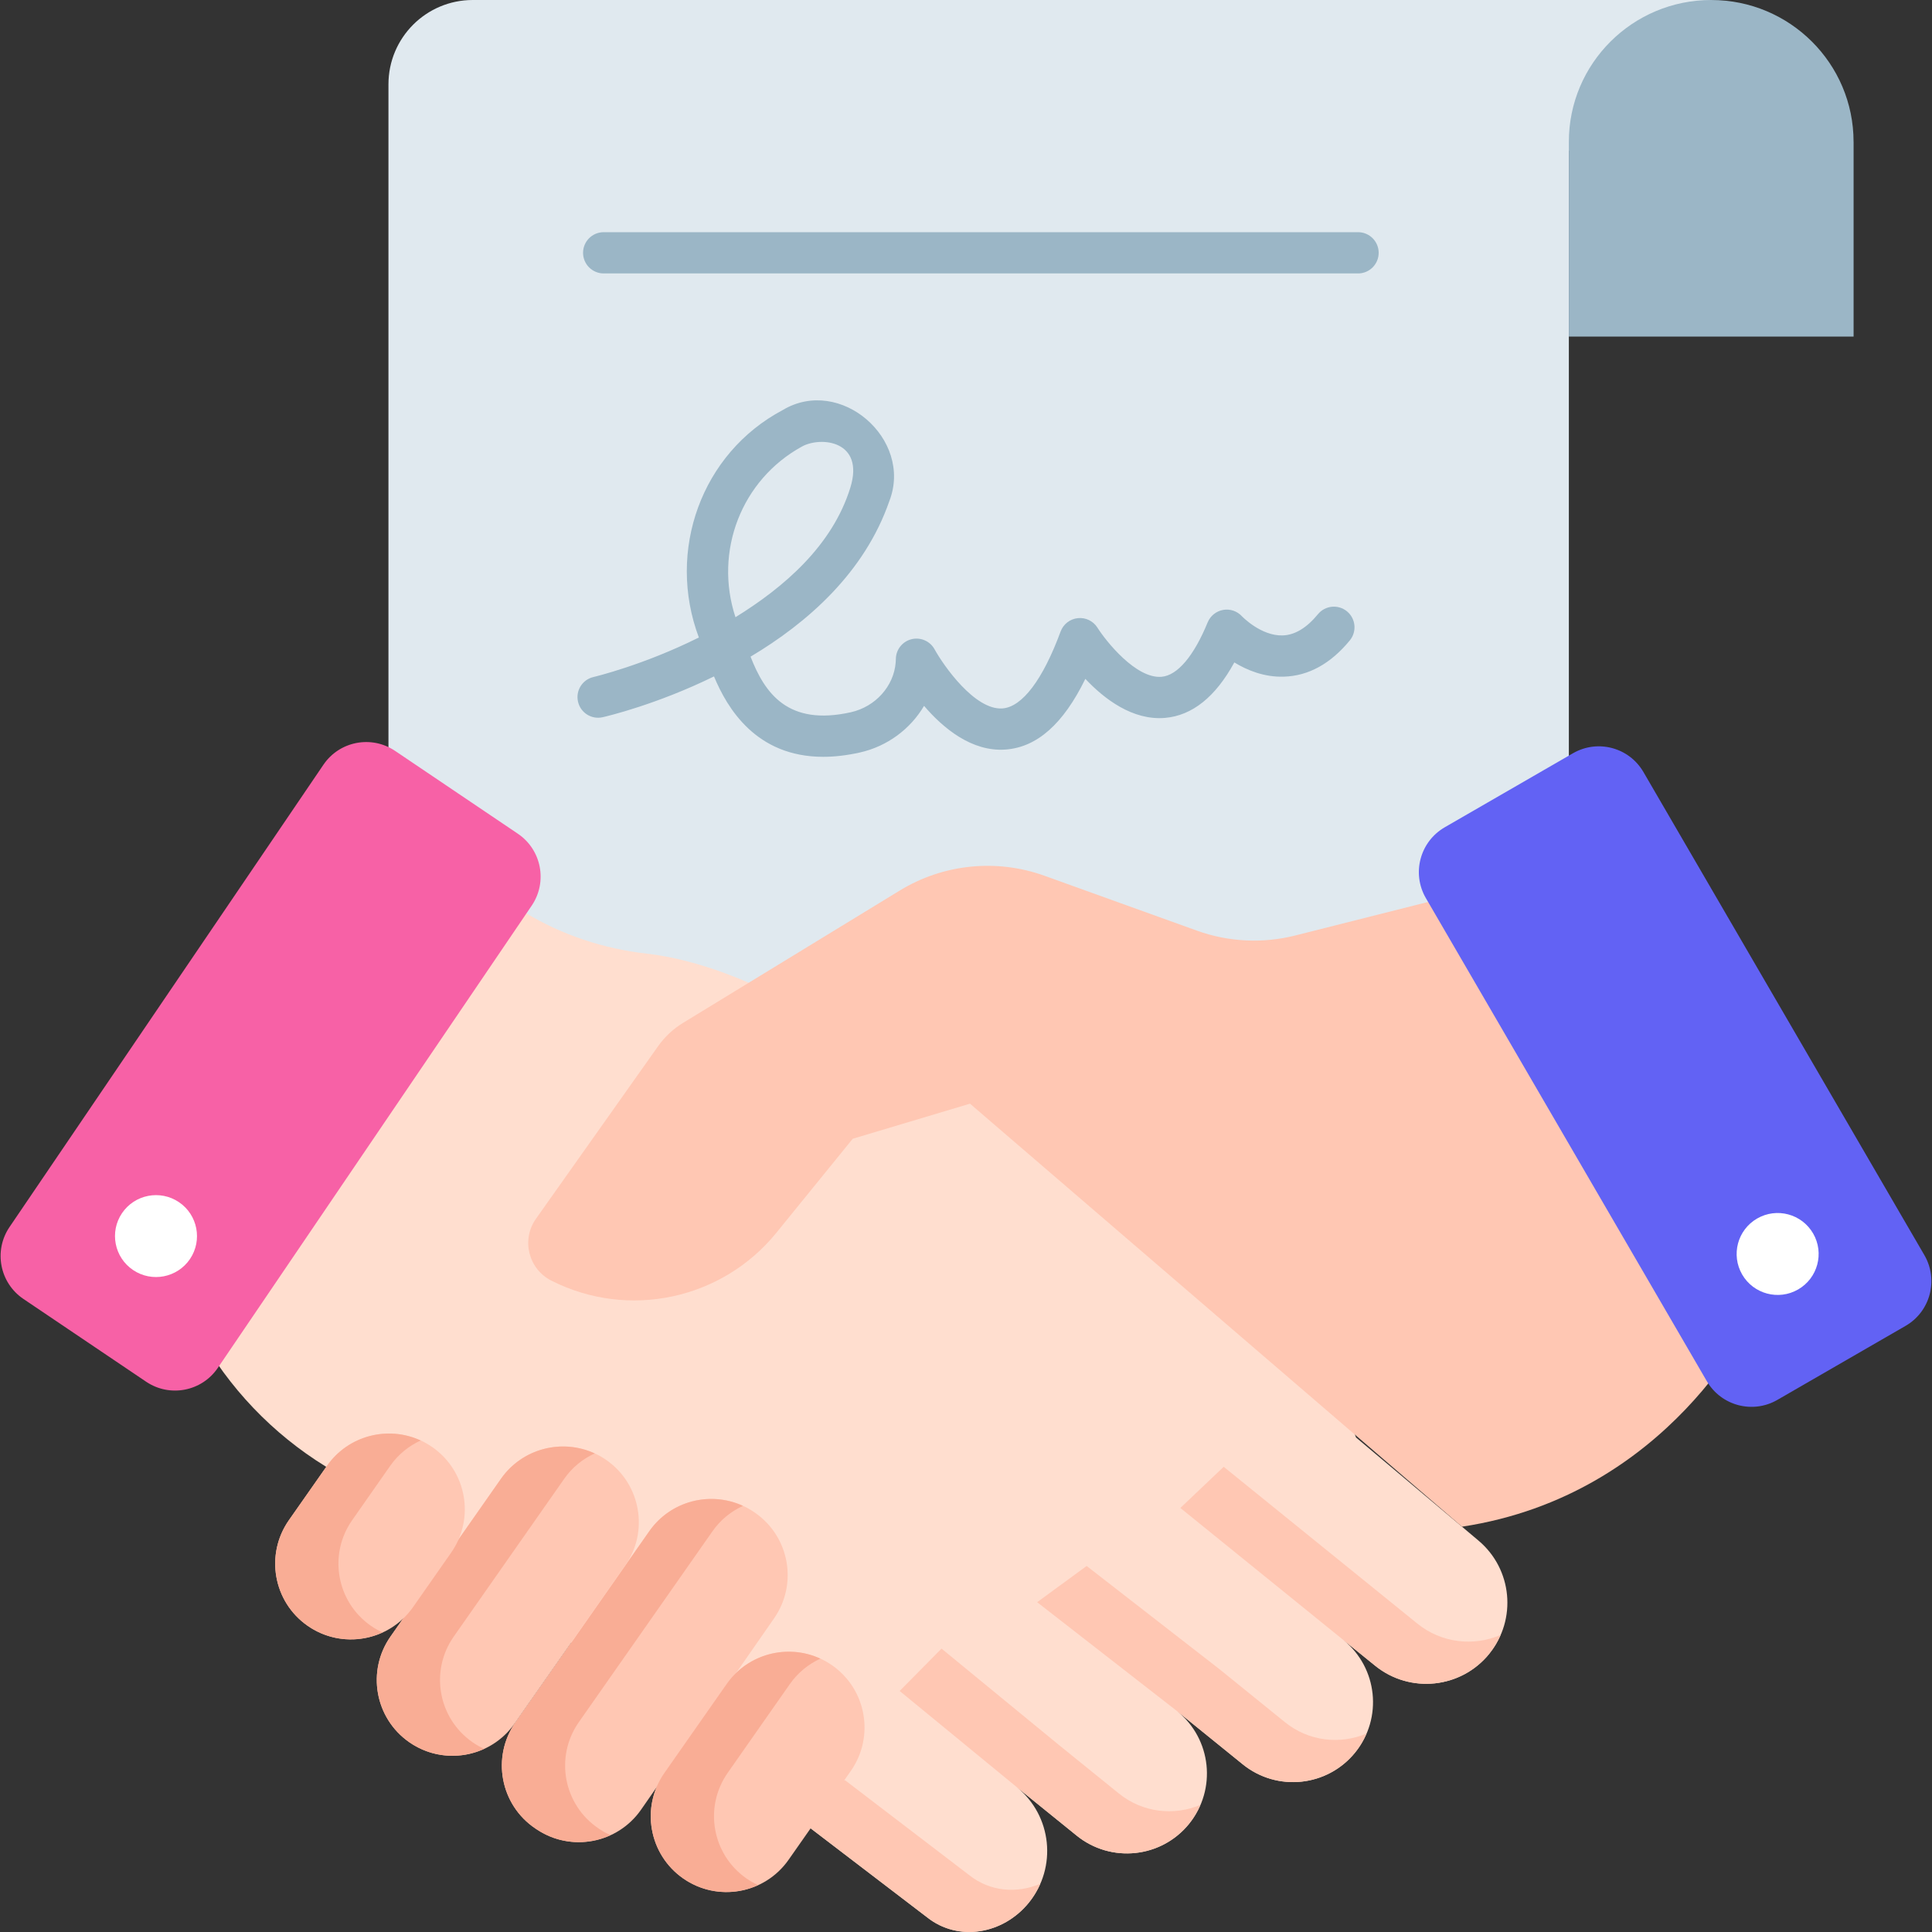
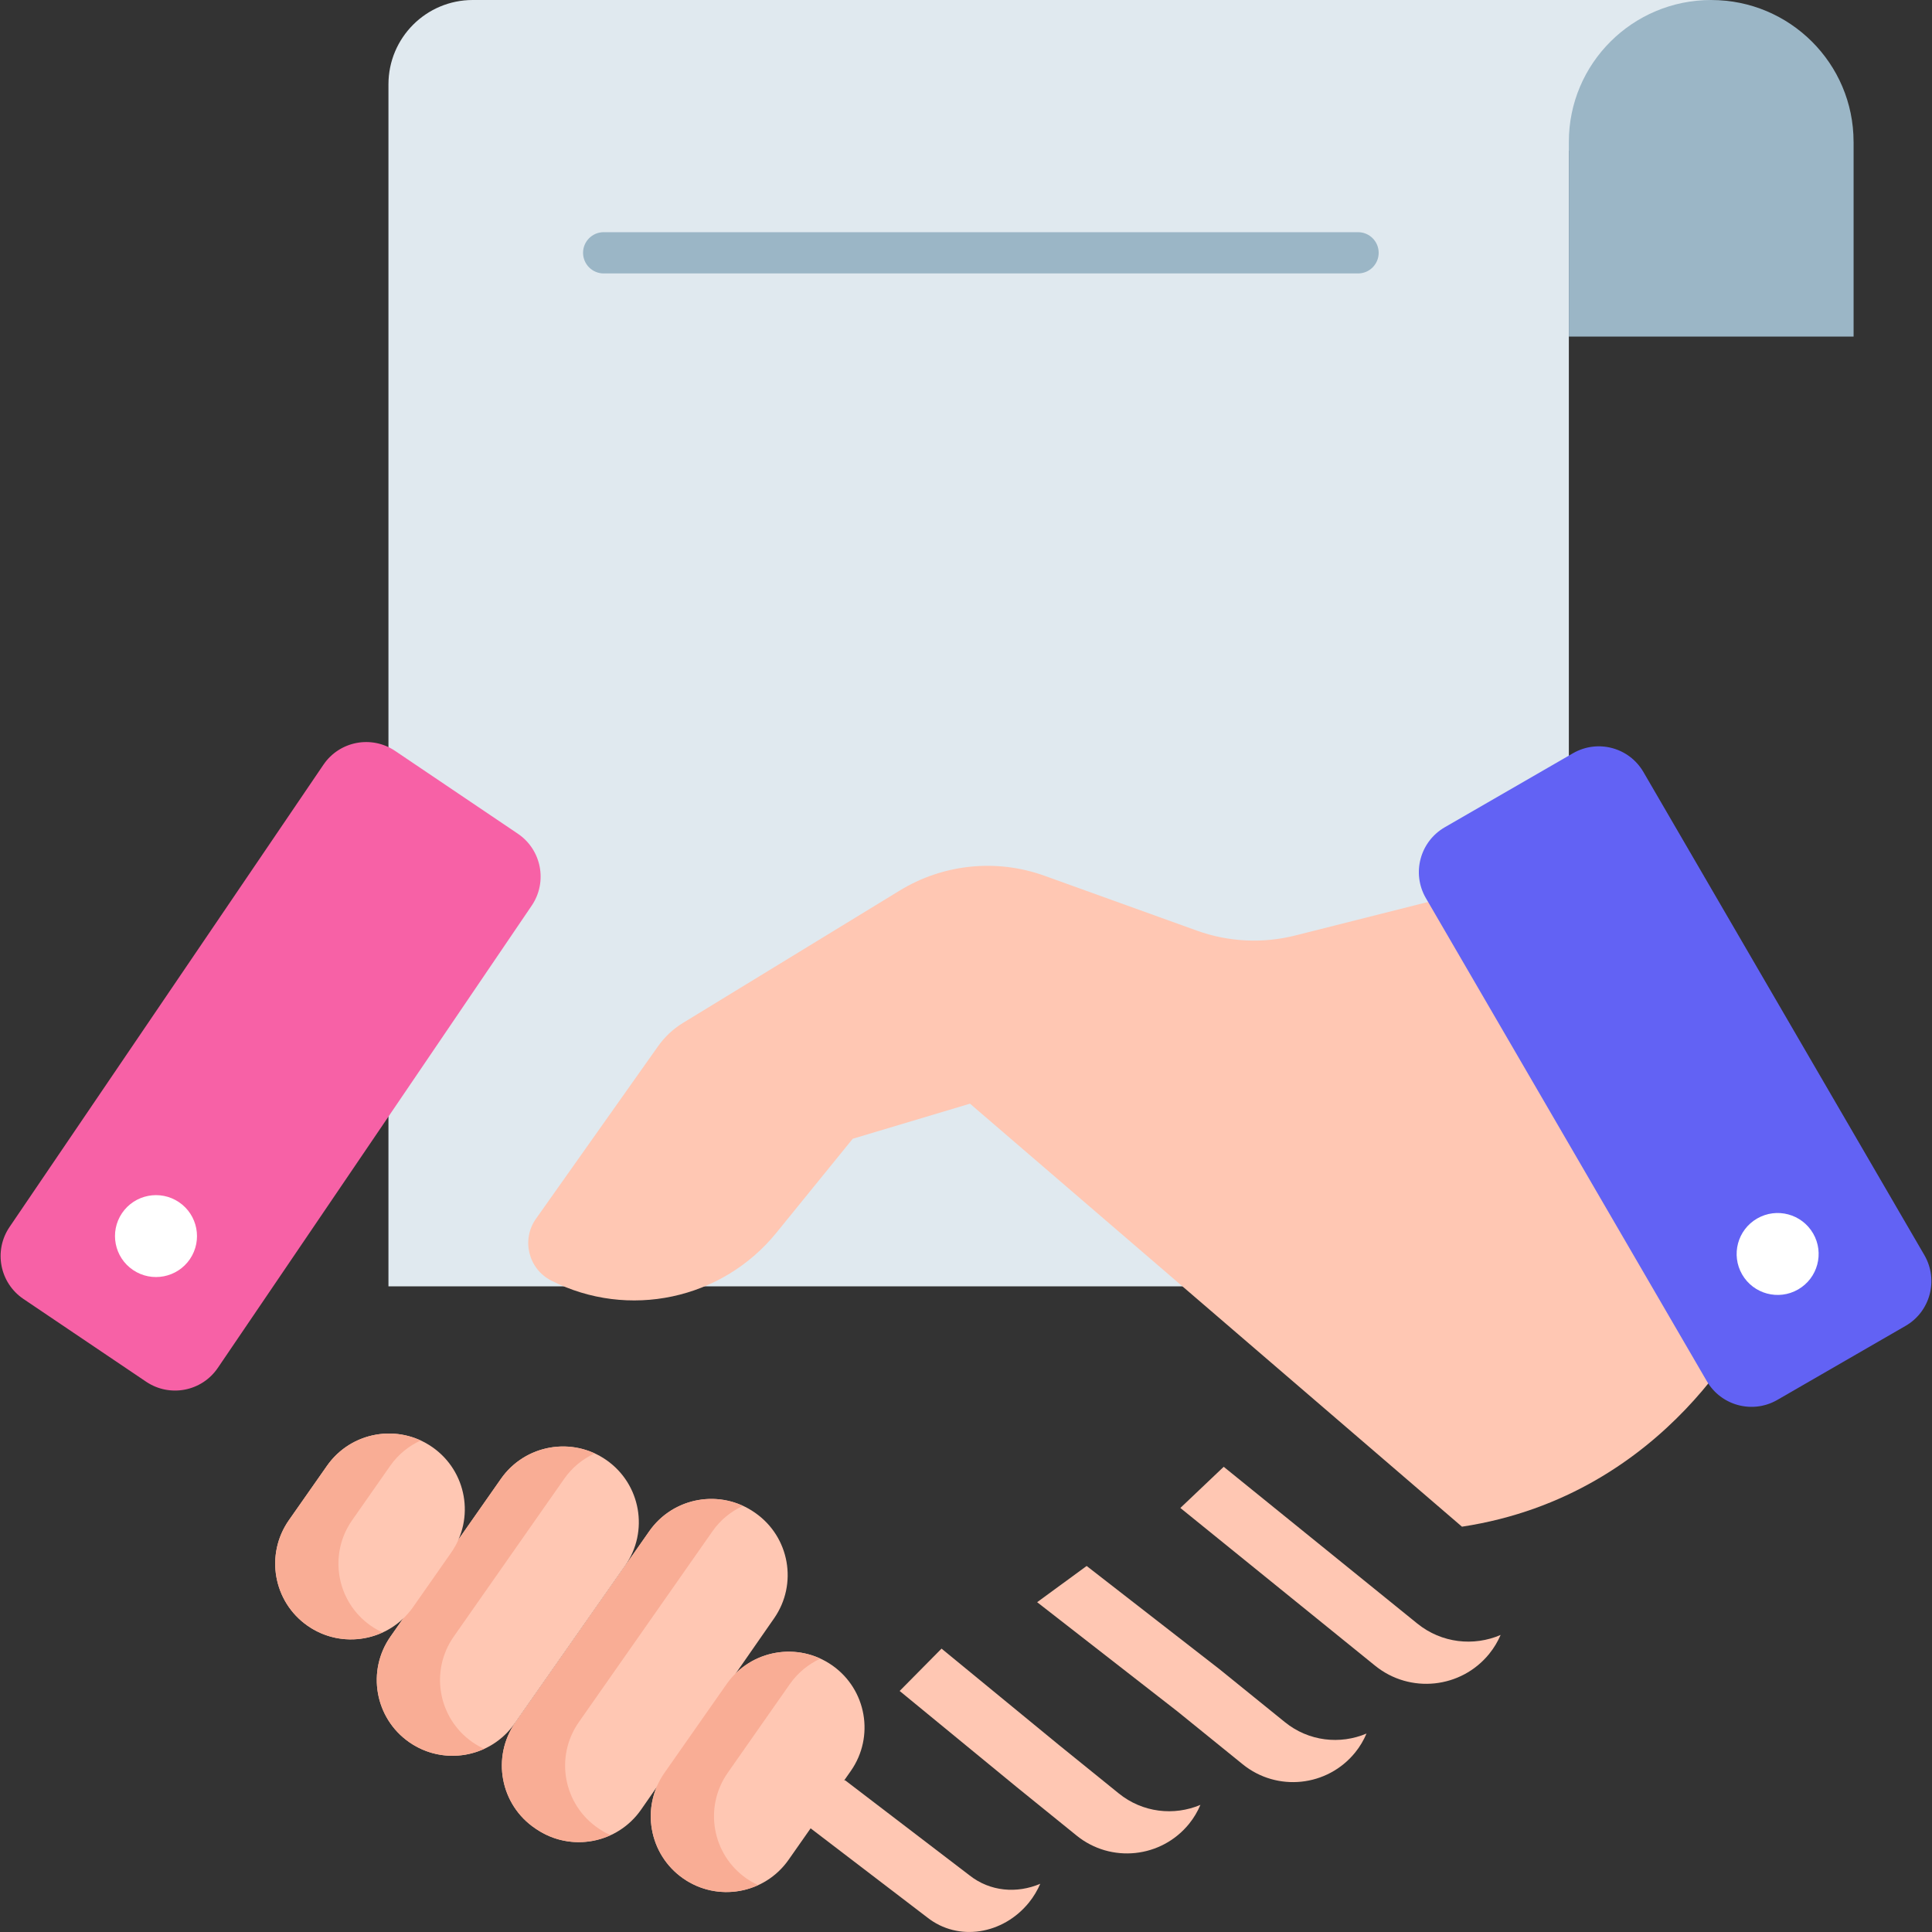
<svg xmlns="http://www.w3.org/2000/svg" width="62" height="62" viewBox="0 0 62 62" fill="none">
  <rect x="0" y="0" width="62" height="62" fill="#333333" stroke="none" />
  <path d="M50.346 41.281H12.466V2.706C12.466 1.211 13.677 0 15.171 0H54.946L50.346 4.849V41.281Z" fill="#E0E9EF" />
-   <path d="M26.417 24.287C24.263 24.287 23.335 22.725 22.913 21.707C21.067 22.611 19.48 22.985 19.341 23.016C18.985 23.098 18.63 22.875 18.549 22.518C18.467 22.162 18.69 21.807 19.047 21.726C19.091 21.715 20.651 21.344 22.427 20.458C21.384 17.677 22.508 14.542 25.119 13.159C26.964 12.053 29.31 14.094 28.54 16.08C27.744 18.378 25.91 19.987 24.086 21.073C24.543 22.245 25.282 23.308 27.304 22.857C28.094 22.68 28.686 22.021 28.744 21.253C28.747 21.218 28.749 21.182 28.749 21.146C28.753 20.845 28.96 20.585 29.252 20.513C29.544 20.441 29.848 20.574 29.992 20.838C30.274 21.35 31.282 22.799 32.172 22.734C32.805 22.686 33.467 21.81 34.036 20.266C34.124 20.029 34.338 19.863 34.589 19.837C34.84 19.81 35.083 19.929 35.218 20.142C35.491 20.574 36.457 21.789 37.276 21.719C37.787 21.674 38.312 21.054 38.755 19.973C38.841 19.764 39.028 19.613 39.25 19.573C39.472 19.533 39.7 19.609 39.853 19.775C39.857 19.779 40.468 20.417 41.169 20.391C41.556 20.377 41.935 20.148 42.294 19.711C42.525 19.428 42.942 19.387 43.225 19.618C43.508 19.85 43.549 20.267 43.318 20.55C42.703 21.299 41.992 21.691 41.202 21.715C40.566 21.735 40.017 21.506 39.611 21.258C39.007 22.364 38.261 22.962 37.389 23.038C36.341 23.128 35.429 22.422 34.83 21.785C34.122 23.235 33.278 23.98 32.269 24.054C31.188 24.132 30.27 23.372 29.654 22.652C29.218 23.392 28.477 23.951 27.592 24.149C27.165 24.244 26.774 24.287 26.417 24.287ZM25.737 14.329C23.793 15.394 22.906 17.692 23.602 19.807C25.148 18.852 26.711 17.518 27.289 15.647C27.752 14.146 26.349 13.994 25.737 14.329Z" fill="#9BB6C6" />
  <path d="M43.581 8.775H19.373C19.008 8.775 18.711 8.478 18.711 8.113C18.711 7.747 19.008 7.451 19.373 7.451H43.581C43.947 7.451 44.243 7.747 44.243 8.113C44.243 8.478 43.947 8.775 43.581 8.775Z" fill="#9BB6C6" />
  <path d="M59.483 4.552C59.483 2.038 57.438 0 54.915 0C52.391 0 50.346 2.038 50.346 4.552V10.802H59.484V4.552H59.483Z" fill="#9BB6C6" />
-   <path d="M47.447 49.44L43.517 46.131L42.683 43.996L39.705 36.446L29.165 34.729L27.625 33.563C27.625 33.563 24.136 30.987 20.751 30.603C19.371 30.446 18.033 30.005 16.846 29.284C15.578 28.513 14.394 27.393 14.481 25.918L12.953 26.364L1.534 38.817L2.499 39.363C4.202 40.326 5.644 41.692 6.705 43.354L6.747 43.419C7.829 45.111 9.33 46.495 11.105 47.435L12.611 48.233L23.827 57.002L29.756 61.532C30.749 62.319 32.189 62.08 33.019 61.056C33.933 59.926 33.76 58.27 32.633 57.354C31.505 56.438 32.633 57.354 32.633 57.354L34.55 58.906C35.651 59.798 37.268 59.629 38.16 58.527C39.052 57.426 38.882 55.809 37.78 54.917L39.88 56.618C40.981 57.51 42.597 57.34 43.49 56.238C44.382 55.137 44.212 53.521 43.11 52.629L44.13 53.455C45.248 54.36 46.888 54.188 47.793 53.071L47.793 53.07C48.686 51.968 48.533 50.354 47.447 49.44Z" fill="#FFDECF" />
  <path d="M45.483 52.102L44.463 51.276L39.27 47.071L37.879 48.392L43.11 52.629L44.13 53.455C45.248 54.36 46.888 54.188 47.793 53.071L47.793 53.07C47.946 52.882 48.065 52.679 48.157 52.467C47.296 52.839 46.263 52.733 45.483 52.102Z" fill="#FFC7B3" />
  <path d="M33.986 56.001H33.986L33.986 56.002V56.001Z" fill="#FFDECF" />
  <path d="M31.109 60.179L27.123 57.133L23.827 57.002L29.756 61.532C30.749 62.319 32.189 62.08 33.019 61.056C33.172 60.867 33.291 60.663 33.384 60.452C32.636 60.771 31.773 60.706 31.109 60.179Z" fill="#FFC7B3" />
  <path d="M35.903 57.553L33.985 56.001L30.215 52.906L28.871 54.265L32.633 57.354L34.55 58.906C35.651 59.798 37.267 59.629 38.16 58.527C38.313 58.338 38.432 58.133 38.523 57.92C37.678 58.279 36.667 58.172 35.903 57.553Z" fill="#FFC7B3" />
  <path d="M41.233 55.265L39.133 53.565L34.872 50.254L33.283 51.416L37.78 54.917L39.88 56.618C40.981 57.51 42.597 57.34 43.489 56.239C43.643 56.05 43.762 55.845 43.853 55.631C43.008 55.991 41.996 55.884 41.233 55.265Z" fill="#FFC7B3" />
  <path d="M12.679 24.097L16.617 26.754C17.379 27.268 17.579 28.303 17.062 29.064L6.99 43.897C6.476 44.654 5.448 44.852 4.69 44.341L0.752 41.685C-0.01 41.171 -0.21 40.136 0.306 39.376C2.538 36.088 8.155 27.817 10.38 24.54C10.893 23.784 11.921 23.586 12.679 24.097Z" fill="#F761A6" />
  <path d="M5.742 38.578C6.344 38.984 6.503 39.801 6.097 40.403C5.691 41.004 4.873 41.163 4.271 40.757C3.668 40.351 3.509 39.534 3.915 38.932C4.322 38.331 5.139 38.172 5.742 38.578Z" fill="white" />
  <path d="M21.917 32.827L28.874 28.578C30.272 27.724 31.981 27.55 33.521 28.105L38.412 29.866C39.424 30.23 40.522 30.284 41.565 30.021L49.42 28.038L56.247 42.219C56.247 42.219 53.609 47.978 46.916 48.993L31.128 35.418L27.365 36.544L24.918 39.557C23.173 41.708 20.163 42.349 17.692 41.096C16.957 40.723 16.724 39.784 17.2 39.111L21.12 33.572C21.332 33.272 21.603 33.019 21.917 32.827Z" fill="#FFC7B3" />
  <path d="M50.478 24.173L46.364 26.548C45.568 27.008 45.296 28.027 45.758 28.822L54.773 44.322C55.233 45.112 56.244 45.382 57.036 44.925L61.15 42.55C61.946 42.091 62.217 41.073 61.755 40.278C59.758 36.843 54.731 28.199 52.74 24.776C52.281 23.985 51.27 23.716 50.478 24.173Z" fill="#6262F4" />
  <path d="M56.389 39.103C55.759 39.466 55.544 40.27 55.907 40.899C56.27 41.527 57.075 41.743 57.704 41.38C58.334 41.017 58.549 40.213 58.186 39.584C57.822 38.955 57.018 38.74 56.389 39.103Z" fill="white" />
  <path d="M20.836 49.138L16.546 55.265C15.763 56.382 16.052 57.924 17.186 58.681L17.225 58.707C18.327 59.444 19.816 59.162 20.573 58.074L24.842 51.933C25.607 50.833 25.338 49.322 24.24 48.553L24.223 48.541C23.122 47.771 21.606 48.038 20.836 49.138Z" fill="#FFC7B3" />
  <path d="M19.215 58.682C18.082 57.924 17.793 56.383 18.575 55.266L22.865 49.139C23.122 48.772 23.463 48.499 23.843 48.326C22.795 47.843 21.521 48.16 20.836 49.139L16.545 55.266C15.763 56.383 16.052 57.924 17.186 58.682L17.225 58.708C17.952 59.194 18.848 59.234 19.591 58.893C19.476 58.84 19.363 58.78 19.254 58.708L19.215 58.682Z" fill="#F9AD95" />
  <path d="M19.464 46.858C20.564 47.629 20.831 49.145 20.061 50.245L16.515 55.309C15.745 56.409 14.229 56.676 13.129 55.906C12.028 55.136 11.761 53.62 12.531 52.52L16.077 47.456C16.848 46.356 18.364 46.088 19.464 46.858Z" fill="#FFC7B3" />
  <path d="M14.561 52.52L18.107 47.455C18.364 47.088 18.704 46.816 19.084 46.642C18.037 46.16 16.762 46.477 16.077 47.455L12.531 52.52C11.761 53.62 12.028 55.136 13.128 55.906C13.861 56.419 14.778 56.469 15.537 56.122C15.407 56.062 15.279 55.991 15.158 55.906C14.058 55.136 13.79 53.62 14.561 52.52Z" fill="#F9AD95" />
  <path d="M23.32 54.041L21.324 56.892C20.553 57.992 20.821 59.509 21.921 60.279C23.021 61.049 24.537 60.782 25.307 59.682L27.304 56.831C28.074 55.731 27.807 54.215 26.707 53.444C25.607 52.674 24.09 52.941 23.32 54.041Z" fill="#FFC7B3" />
  <path d="M23.95 60.279C22.85 59.508 22.583 57.992 23.353 56.892L25.349 54.041C25.607 53.674 25.947 53.402 26.327 53.228C25.28 52.745 24.005 53.063 23.32 54.041L21.324 56.892C20.553 57.992 20.821 59.508 21.921 60.279C22.654 60.792 23.571 60.842 24.33 60.495C24.199 60.434 24.072 60.364 23.95 60.279Z" fill="#F9AD95" />
  <path d="M13.879 46.443C12.779 45.673 11.263 45.94 10.493 47.04L9.271 48.784C8.501 49.885 8.768 51.401 9.868 52.171C10.969 52.941 12.485 52.674 13.255 51.574L14.476 49.829C15.247 48.729 14.979 47.213 13.879 46.443Z" fill="#FFC7B3" />
  <path d="M11.898 52.171C10.798 51.401 10.53 49.885 11.301 48.785L12.522 47.04C12.779 46.673 13.12 46.401 13.5 46.227C12.452 45.744 11.178 46.062 10.493 47.04L9.271 48.785C8.501 49.885 8.768 51.401 9.868 52.171C10.602 52.684 11.518 52.735 12.277 52.387C12.147 52.327 12.02 52.256 11.898 52.171Z" fill="#F9AD95" />
</svg>